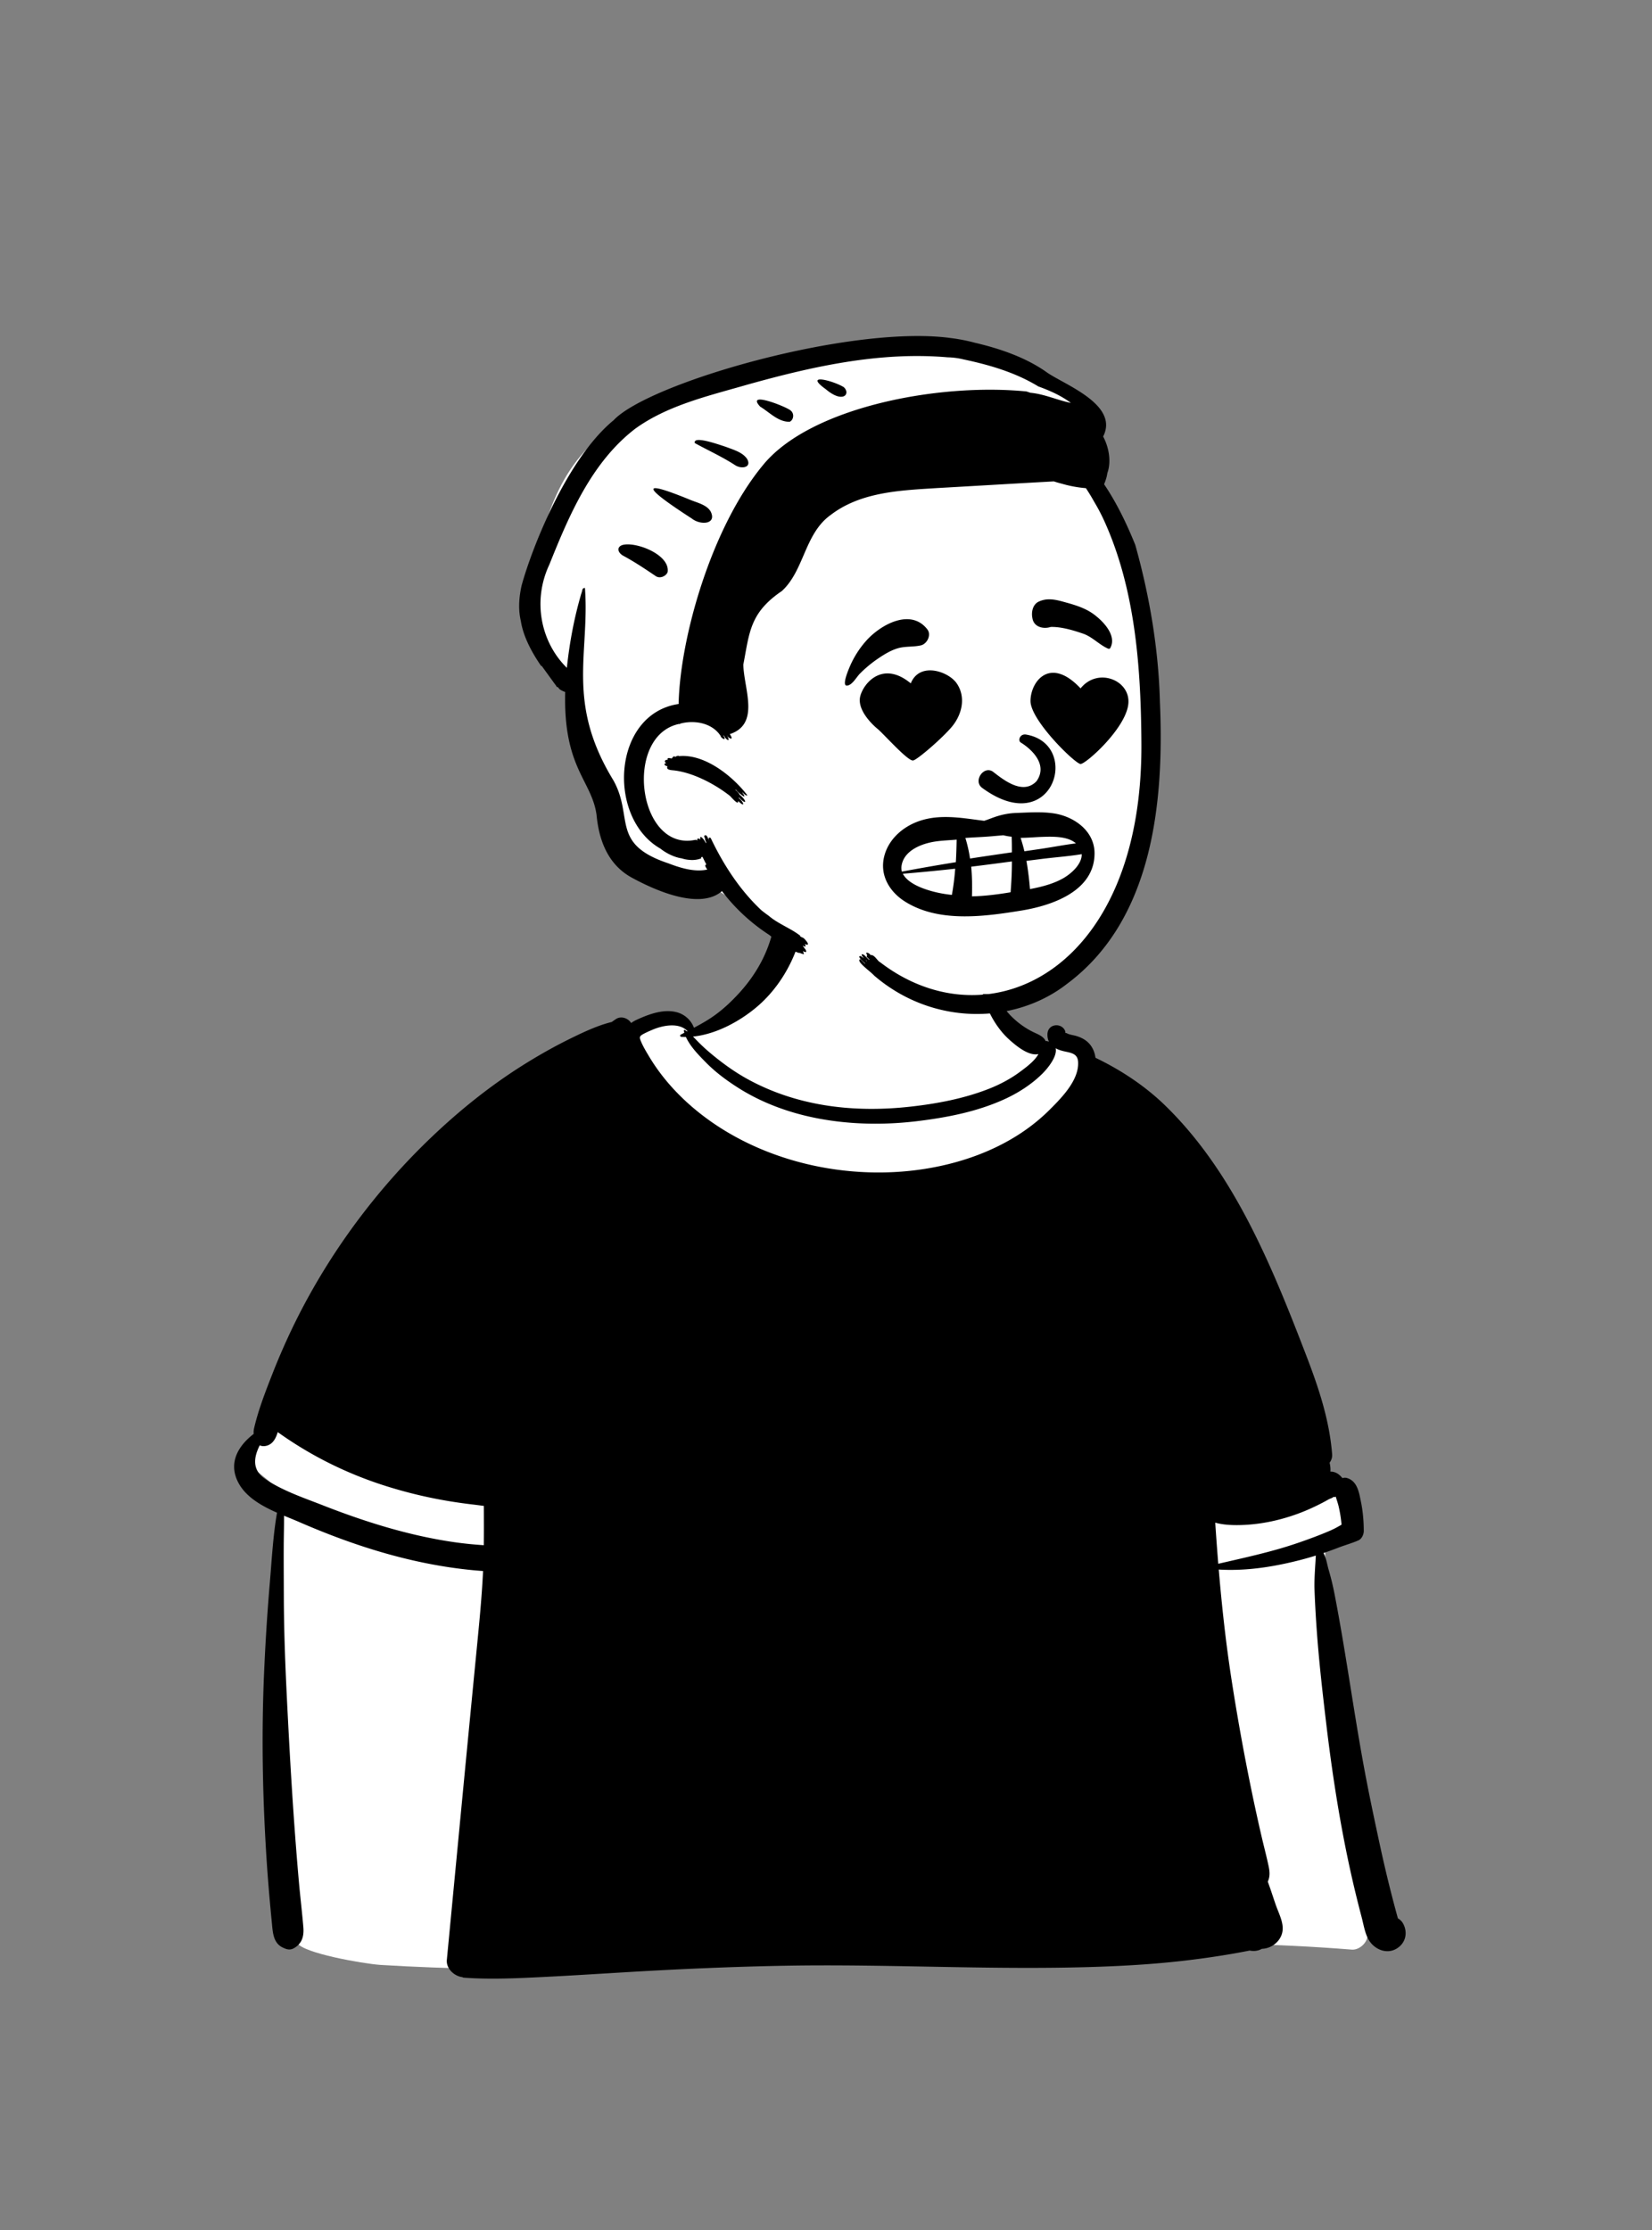
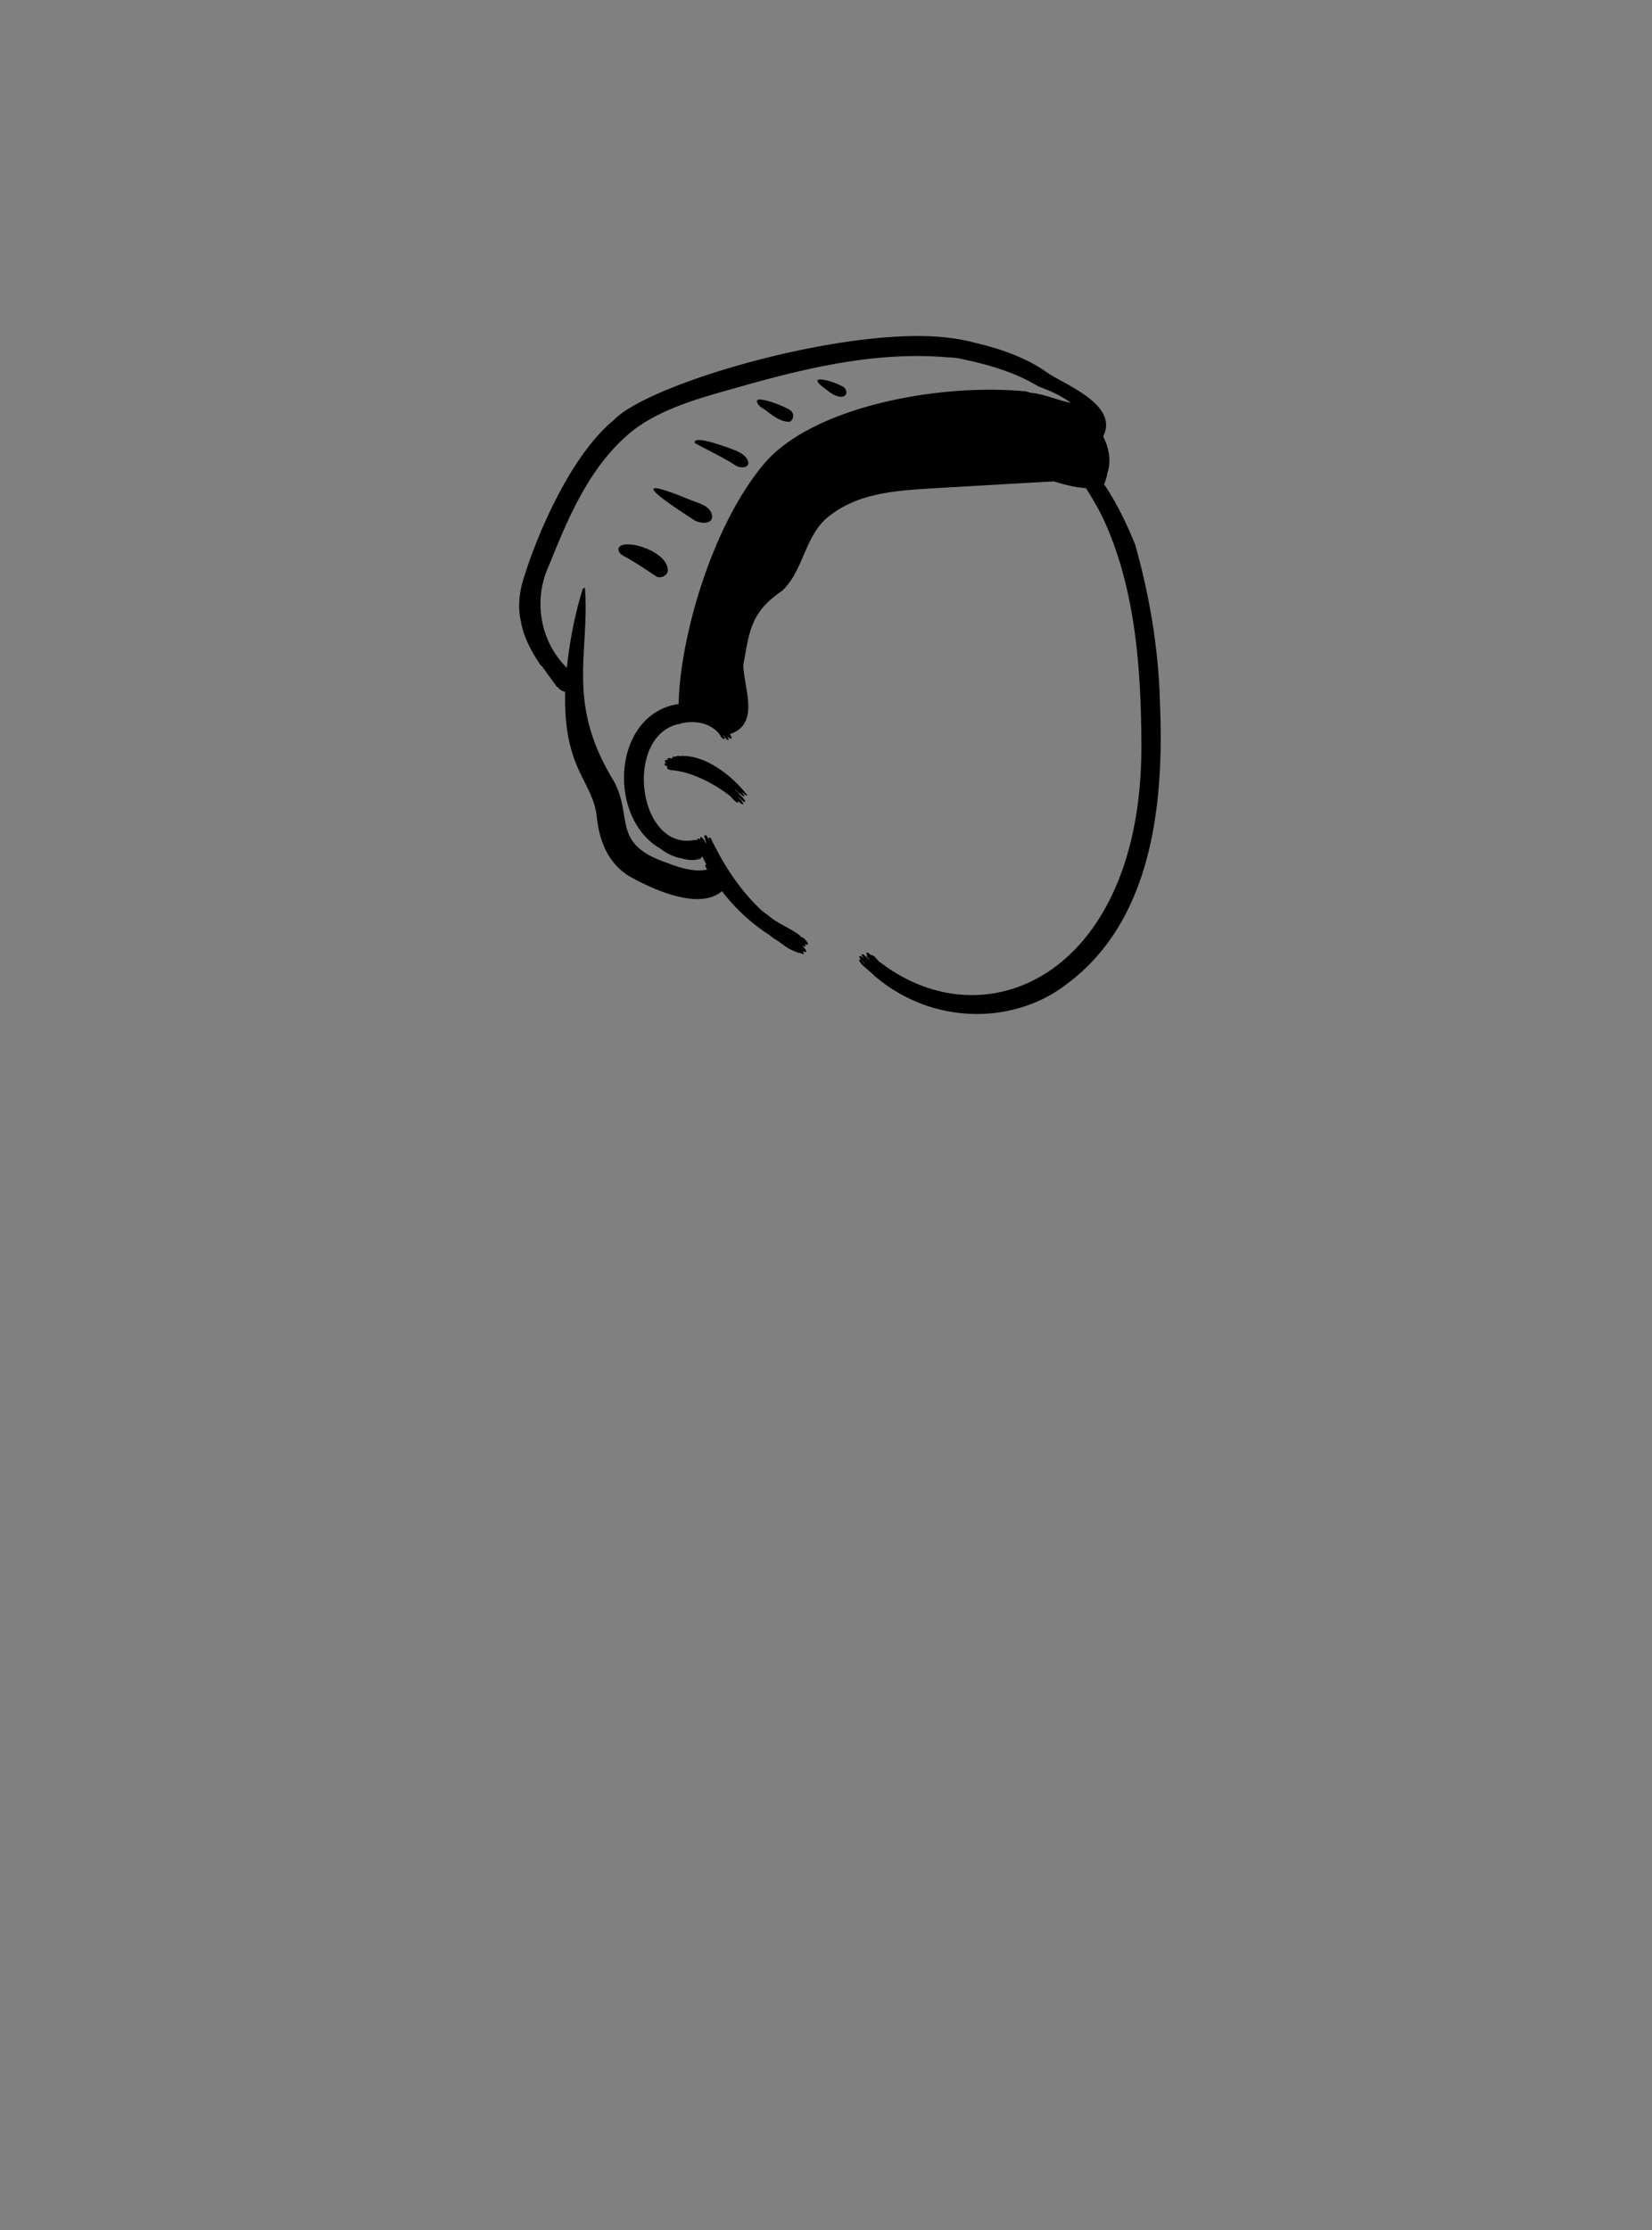
<svg xmlns="http://www.w3.org/2000/svg" width="512" height="691" fill="none" viewBox="0 0 512 691">
  <rect x="0" y="0" width="512" height="691" fill="#808080" stroke="none" />
-   <path fill="#fff" fill-rule="evenodd" d="M117.772 608.846c5.395.334 10.79.597 16.185.798 70.549 2.629 141.041-5.414 211.546-7.174 24.553-.646 48.98-.324 73.47 1.648 2.4.193 5.144-2.389 4.849-4.849-4.525-39.06-10.185-78.015-13.119-117.235-.002-2.074.266-4.146.979-6.1.134-.153.831-1.871 1.45-1.978-.202.15.715-.113.131-.068 3.541-.58 7.014-4.402 4.444-8.06-26.471-40.575-62.605-77.609-74.231-125.802-2.746-13.03-12.667-13.835-23.236-19.21-3.298-1.962-11.361-7.395-12.674-11.172-3.134-13.614 2.386-26.951-13.742-32.46-10.646-2.952-29.464-5.45-40.236-2.336-13.141 4.373-12.157 19.182-19.779 29.371-3.942 5.892-10.662 13.961-16.867 14.864-3.008.437-5.223-5.647-8.226-5.228-46.807 11.369-110.58 88.928-130.697 131.862-4.534 13.512 10.088 9.436 9.19 23.017-1.108 25.765-3.53 58.749-2.094 84.545 1.346 14.972.35 30.66 5.004 45.069-1.253 1.521.547 3.057 2.015 3.718 1.85 3.147 20.055 6.344 25.638 6.78Z" clip-rule="evenodd" />
-   <path fill="#000" fill-rule="evenodd" d="M239.632 287.992c1.217-5.476 9.929-3.128 8.437 2.326-2.312 8.434-7.108 16.403-13.877 21.997-5.228 4.318-12.353 8.171-19.421 8.884.663.645 1.298 1.334 1.965 1.992 1.505 1.496 3.105 2.885 4.755 4.219 3.39 2.74 6.914 5.206 10.763 7.27 15.373 8.25 32.739 10.152 49.911 8.231 8.149-.91 16.419-2.456 24.081-5.436 3.552-1.379 7.004-3.191 10.051-5.481l.798-.598c1.601-1.21 3.739-2.917 4.741-4.784-3.047.685-6.9-2.56-9.014-4.448-2.312-2.074-4.259-4.747-5.697-7.488-2.817-5.377-4.309-12.314-1.947-18.079.158-.384.662-.32.707.095.699 6.72 2.511 13.022 7.334 17.998 2.141 2.204 4.705 4.052 7.504 5.337l.394.181c1.192.551 2.447 1.198 2.95 2.379.194-.023.387-.005.572.045.167.045.32.095.469.149-.334-.653-.509-1.424-.478-2.335.118-3.53 4.963-3.637 5.634-.496-.122-.414-.284-.013.023.113a1.077 1.077 0 0 0-.023-.113l.009.033.018.08h-.004c.012.057.022.116.028.176l.007.078-.004-.065a1.385 1.385 0 0 0-.017-.132l-.01-.057a.42.42 0 0 0 .18.036l.03.012c.113.049.511.234.629.281.806.298 1.708.392 2.532.649 1.79.55 3.368 1.461 4.458 3.011.784 1.114 1.221 2.389 1.401 3.714 7.919 3.809 15.415 8.758 21.693 14.884 14.013 13.666 23.784 30.772 31.802 48.478 4.08 9.014 7.717 18.219 11.274 27.449l.561 1.458c3.813 9.921 7.185 19.95 8.014 30.615.076.955-.239 1.852-.785 2.596.194.803.294 1.605.266 2.389a8.825 8.825 0 0 1-.022.365c1.28-.022 2.533.514 3.723 2.02a2.452 2.452 0 0 1 1.518-.005c3.133 1 3.638 4.44 4.228 7.32.609 2.975.874 6.022.879 9.055 0 1.087-.622 2.458-1.677 2.922-1.983.874-4.119 1.447-6.17 2.24a117.28 117.28 0 0 1-4.647 1.686c.866 1.509 1.145 3.61 1.614 5.201a81.166 81.166 0 0 1 1.821 7.519c3.362 17.286 5.692 34.757 8.838 52.08 1.573 8.677 3.403 17.295 5.269 25.913a422.18 422.18 0 0 0 2.947 12.675 389.366 389.366 0 0 0 2.269 8.672l.314 1.137a4.107 4.107 0 0 1 1.677 1.735c1.483 2.867.631 6.099-2.213 7.712-3.092 1.758-6.783.099-8.487-2.754-1.199-2.015-1.591-4.683-2.182-6.924a362.929 362.929 0 0 1-1.915-7.572c-4.164-17.179-6.953-34.659-9.055-52.205l-.148-1.254c-1.069-9.033-2.101-18.088-2.768-27.162-.329-4.458-.59-8.916-.752-13.383-.082-2.299.049-4.611.18-6.906.058-1.004.144-2.015.176-3.019l.01-.143c.008-.102.02-.236.029-.377l.01-.17c-3.11.974-6.265 1.785-9.451 2.47-6.779 1.465-13.715 2.281-20.633 1.866.964 11.458 2.222 22.889 3.979 34.243a704.84 704.84 0 0 0 5.86 32.694 590.923 590.923 0 0 0 3.556 16.303c.676 2.894 1.446 5.769 2.055 8.677.36 1.731.473 3.178-.253 4.796.799 2.176 1.509 4.363 2.207 6.423l.209.613c1.235 3.606 3.579 7.293 1.131 10.837a6.872 6.872 0 0 1-5.408 2.938c-.036.022-.077.05-.117.072-1.118.6-2.407.717-3.633.46-1.861.365-3.727.717-5.598 1.037a268.82 268.82 0 0 1-13.913 2.01c-8.856 1.055-17.771 1.632-26.681 1.952-32.623 1.176-65.281-.888-97.916-.293-16.626.302-33.253 1.05-49.852 2.042-8.284.496-16.573 1.028-24.861 1.438l-2.566.125c-7.412.354-14.83.628-22.237.087a.497.497 0 0 1-.333-.149c-2.556-.288-5.124-2.642-4.868-5.359 1.105-11.576 2.209-23.151 3.318-34.731 1.969-20.631 3.957-41.261 5.967-61.888l.29-2.978c.676-6.95 1.321-13.916 1.648-20.894a127.95 127.95 0 0 1-4.94-.446c-17.828-1.952-34.918-7.345-51.328-14.429l-.665-.288c-1.478-.645-3.096-1.289-4.755-1.978.028 3.15-.077 6.305-.09 9.424-.023 5.18.018 10.359.031 15.533.032 10.665.438 21.334.97 31.981.932 18.805 2.028 37.583 3.686 56.344.42 4.719.988 9.429 1.388 14.149.24 2.781-.333 5.098-2.88 6.559-1.253.721-2.222.419-3.466-.163-3.037-1.425-3.123-4.791-3.411-7.721a660.94 660.94 0 0 1-.622-6.631 533.178 533.178 0 0 1-1.087-14.167c-1.175-18.787-1.518-37.556-.707-56.366.377-8.798.92-17.616 1.642-26.398l.17-2.026c.595-7.019.978-14.384 2.208-21.447-4.962-2.2-9.88-4.999-12.16-9.651-2.956-6.04.293-11.205 4.922-14.762-.045-.6 0-1.195.126-1.735 1.33-5.757 3.556-11.445 5.706-16.935a208.317 208.317 0 0 1 7.193-16.263c10.565-21.289 24.996-40.743 42.2-57.133 8.545-8.14 17.897-15.663 27.88-21.974 4.949-3.123 10.024-6.008 15.279-8.577l.777-.379c3.658-1.775 7.762-3.663 11.83-4.652.423-.315.851-.613 1.284-.897 1.6-1.064 3.772-.293 4.719 1.226.46-.356.991-.671 1.6-.956l.601-.274c3.65-1.644 8.033-3.181 11.996-2.101a7.84 7.84 0 0 1 5.269 4.792c1.996-1.055 3.957-2.141 5.872-3.471 3.079-2.127 5.868-4.769 8.374-7.541 5.026-5.576 8.676-12.107 10.308-19.459Zm174.373 175.792c-.343.1-.703.136-1.077.09.675.08-.678.479-1.05.671l-.028.015c-.676.387-1.356.761-2.046 1.122a68.303 68.303 0 0 1-4.926 2.326 59.377 59.377 0 0 1-10.19 3.268c-3.417.771-7 1.221-10.502 1.293-2.343.046-5.124-.062-7.549-.752.28 4.25.59 8.496.937 12.738l4.789-1.098c4.789-1.099 9.573-2.225 14.299-3.594 3.547-1.028 7.044-2.231 10.501-3.53 1.812-.68 3.61-1.401 5.386-2.176.884-.386 1.712-.846 2.531-1.31l.701-.399a40.35 40.35 0 0 0-.892-5.634c-.226-.992-.609-2.011-.884-3.03ZM86.082 443.766c-.609 1.975-1.542 3.819-3.67 4.265-.752.158-1.383.072-1.906-.185l-.125.253c-1.75 3.591-2.263 7.38 1.761 10.146 1.817 1.249 3.795 2.33 5.842 3.299 3.659 1.742 7.555 3.141 11.23 4.565l.731.286c6.571 2.578 13.246 4.926 20.025 6.891 6.878 1.988 13.877 3.584 20.963 4.598 2.987.424 5.998.721 9.014.915.049-4.056.026-8.118.013-12.175-1.073-.135-2.137-.279-3.164-.401a155.859 155.859 0 0 1-9.348-1.365 142.022 142.022 0 0 1-19.137-4.805c-11.583-3.8-22.36-9.232-32.23-16.287Zm126.994-124.262c-2.632-2.785-7.666-1.78-10.843-.428-.961.41-1.93.825-2.849 1.325l-.178.1c-1.071.617-1.065.983-.543 2.212.68 1.619 1.627 3.182 2.528 4.683 3.859 6.442 8.938 12.049 14.738 16.786 20.543 16.768 50.056 22.682 75.746 17.066 12.329-2.692 24.222-8.127 33.299-17.042l.826-.822c3.66-3.663 8.683-8.964 8.331-14.392-.167-2.61-2.299-2.759-4.475-3.263-.892-.207-1.745-.501-2.484-.915.595 2.565-2.573 6.378-4.209 7.978-3.43 3.358-7.559 5.981-11.926 7.942-8.311 3.737-17.352 5.504-26.353 6.622-10.213 1.271-20.646 1.158-30.783-.721-8.82-1.636-17.514-4.733-25.104-9.556-3.479-2.209-6.909-4.729-9.812-7.663l-.617-.623c-2.095-2.124-4.534-4.69-5.787-7.477-.478.005-.951-.009-1.425-.041-.333-.017-.513-.491-.18-.667.374-.198.748-.396 1.122-.59a8.277 8.277 0 0 1-.162-.618c-.036-.175.149-.338.311-.238a8.9 8.9 0 0 1 .654.432c.058-.027.117-.058.175-.09Z" clip-rule="evenodd" />
-   <path fill="#fff" fill-rule="evenodd" d="M277.995 107.597c20.178 0 44.389 9.784 46.448 9.979l.055.003c1.083 0 5.315 3.224 12.696 9.673l-7.994 15.593.647.618c3.095 2.968 5.738 5.674 7.824 7.807 17.033 17.414 20.094 85.788 16.08 109.633-4.014 23.844-11.449 47.176-46.062 47.176s-73.122-20.814-79.054-27.296c-3.954-4.322-8.396-6.392-13.326-6.211l-.603-.765-.725-.103c-6.822-.988-11.711-2.318-14.665-3.989-5.77-3.265-12.113-20.43-12.113-24.211 0-3.743-9.47-30.974-9.66-33.855l-.003-.08c0-2.409-12.372-13.483-12.372-17 0-3.517-2.494-3.303 0-15.696l.724-3.641c2.654-13.194 7.849-35.043 27.654-44.537 21.763-10.432 64.066-23.098 84.449-23.098Z" clip-rule="evenodd" />
  <path fill="#000" fill-rule="evenodd" d="M190.186 130.205c10.854-11.521 72.476-29.343 103.651-25.565l.936.121a55.06 55.06 0 0 1 7.359 1.442c7.822 1.827 15.901 4.593 22.364 9.214 5.395 3.78 22.415 9.953 17.399 19.841 1.86 3.525 2.554 7.879 1.297 11.35-.158 1.199-.528 2.304-1.001 3.449 3.974 5.864 7.12 12.497 9.667 18.805 4.451 15.876 7.221 32.397 7.626 48.595 1.35 30.774-2.024 67.533-28.824 87.433-16.19 12.609-41.55 13.033-59.744-2.602-1.032-1.222-5.888-4.519-4.267-5.098.482.51.978 1.006 1.482 1.492a.303.303 0 0 1-.018-.166l-.474-.43c-.894-.828-2.053-2.027-.733-1.793.058.068.121.127.184.194.279.168.49.313.655.441l.084.068-.026-.027c-.76-.811-1.215-1.637-.079-1.109l.15.073a41.364 41.364 0 0 0 1.542 1.537.288.288 0 0 1 .032-.18l-.488-.471c-.476-.467-.403-.469-.17-.846-1.012-1.417.876-.575 1.009-.022 1.181-.28 2.218 1.938 2.979 2.209 33.351 25.643 81.751 2.889 80.967-68.566l-.011-1.398c-.23-22.848-2.152-46.332-11.602-67.015a59.616 59.616 0 0 0-3.078-5.806 55.952 55.952 0 0 0-2.51-4.11 37.21 37.21 0 0 1-7.432-1.375 35.581 35.581 0 0 1-2.497-.721c-12.115.66-23.96 1.379-36.109 2.061l-3.794.236c-10.292.662-20.935 1.722-29.24 8.088-8.149 5.796-8.186 17.224-15.161 23.588-9.947 6.751-10.02 12.84-11.935 22.79.142 7.5 5.342 18.398-4.201 21.554 1.61 2.296-.634 1.193-.811.388a.205.205 0 0 1-.049.009c1.434 2.667-.675.988-.861.131a.82.82 0 0 1-.338-.226c1.445 2.337-.891.701-.753.275-2.793-4.293-8.541-4.96-12.593-3.822-.05.153-.229.167-.342.086-17.229 3.734-12.784 39.404 4.872 35.956.756-.154.738.209.888.243-.408-1.071.742-.635.73-.41l.07-.003c.055-.005.032-.011.074.003-.395-2.19 1.825.983 1.649 1.114a.563.563 0 0 1 .213-.073l-.077-.207c-.368-.982-.337-.574-.334-1.136-.277-.694-.297-.391-.232-.843.973-.754 1.26 1.532 1.584 1.7-.556-.776-.114-1.409.411-.988 3.976 8.365 9.113 16.225 15.751 22.416a47.837 47.837 0 0 0 2.222 1.668c2.824 2.46 7.155 4.041 9.799 6.22a.271.271 0 0 1-.045.127l.061.054.061.058.919.442c.271.23.514.487.73.771.23.266.433.559.604.87.086.378-.103.536-.464.374-.158-.054-.315-.117-.473-.176.009.014.013.023.022.032.052.078.402.89-.001.758l-.048-.019c-.222-.081-.442-.171-.658-.257.257.32.491.667.698.96.221.23.356.5.41.807-.009.171-.103.243-.274.221a22.2 22.2 0 0 1-.776-.271l.073.14c.182.358.44.958-.019.757-.392-.121-.77-.261-1.149-.414-.032.063-.095.085-.221.027a23.237 23.237 0 0 1-3.479-1.569c-.978-.712-1.966-1.411-2.948-2.118a22.606 22.606 0 0 1-2.668-1.867 58.097 58.097 0 0 1-14.648-13.567c-6.62 5.734-19.857.256-28.045-4.233-7.242-4.011-10.089-11.429-10.825-19.426-1.53-10.767-10.328-14.452-9.716-38.076-.013.005-.027.005-.045.005a4.576 4.576 0 0 1-.924-.384 4.602 4.602 0 0 1-.852-.522l-.329-.456a2.676 2.676 0 0 1-.441-.293l-.061.079c-.192.232-.063-.117-.052-.187l-.572-.777c-1.355-1.851-2.842-3.927-4.053-5.587l-.038.067c-.027.051-.042.088-.029.104-2.882-4.142-5.593-9.144-6.346-13.987-.889-3.73-.541-7.574.234-11.03 3.326-12.1 14.22-39.482 28.525-51.219Zm78.219 167.343-.181-.161.159.199c.083.103.169.195.307.29a.256.256 0 0 1-.005-.1 5.98 5.98 0 0 1-.28-.228ZM293.7 110.72c-21.142-1.818-41.936 2.84-62.111 8.478l-1.391.4c-11.472 3.274-23.602 6.22-33.296 13.226-13.544 10.375-20.538 26.88-26.641 42.118-5.33 11.322-2.605 24.089 5.426 31.995.836-7.856 2.26-15.483 4.487-23.048.465-1.181.113-1.569 1.114-1.723 1.513 20.387-5.937 35.449 8.806 59.61 6.397 11.4-1.008 19.742 17.056 25.741l.489.187c3.763 1.42 7.873 2.541 11.559 1.747l-.33-.537c-.337-.553-.439-.822.051-1.058-.013-.027-.031-.055-.05-.086a61.847 61.847 0 0 1-1.145-2.272c-.148.05-.297.086-.45.126.099.185.112.37-.167.433a7.867 7.867 0 0 1-3.057.414l-.224-.017c-1.179-.072-1.923-.287-2.587-.487-.221-.036-.442-.072-.658-.117-2.139-.474-4.403-1.681-5.868-2.876-16.702-9.487-14.976-41.783 5.611-44.836.422-20.334 10.093-54.64 26.143-74.016 14.507-17.824 54.112-25.549 81.667-22.825.401.133.803.268 1.204.403 4.251.378 8.303 2.272 12.557 3.152-3.055-2.289-6.52-3.814-10.089-5.11-7.111-4.35-15.263-6.704-23.139-8.364a22.73 22.73 0 0 0-4.967-.658Zm-84.318 123.753c1.107-.601.98-.021 1.235-.189 7.962-.65 16.547 6.322 20.998 12.134-.351.365-1.302-.717-1.469-.888a.214.214 0 0 1-.077.049l.124.175c1.804 2.589-1.772-.457-2.107-1.085a.266.266 0 0 1-.185.036c.284.278 1.15 1.003 1.298 1.519l.23.191c2.164 1.854 1.985 3.248-.473.616.059.122.081.234.041.324l.084.057c1.209.844 2.202 3.198-.323.782.262 1.765-2.503-1.647-2.592-1.623-4.785-3.757-11.831-7.411-17.834-7.902l-.207-.023c-1.101-.142-1.622-.469-1.236-1.189-1.356-.323-1.038-.991-.396-.969-.957-.629-.096-1.231.46-.996-.382-1.057 1.149-.353 1.289-.501.794-1.225 1.008-.203 1.14-.518Zm-16.69-65.517c3.825-1.4 15.121 2.793 14.217 8.347-.538 1.276-2.311 2.006-3.557 1.286l-1.627-1.092c-2.831-1.896-5.383-3.558-8.422-5.212-1.654-.821-2.367-2.563-.611-3.329Zm21.758-8.253-1.477-.962c-7.97-5.216-19.237-13.121.745-4.943 2.277.977 5.303 1.555 6.546 3.724 1.952 3.998-3.185 4.266-5.814 2.181Zm.896-23.407c-.64-2.428 7.318.421 9.635 1.172l.353.133c2.253.84 4.836 1.619 6.184 3.564 1.58 2.687-1.617 3.244-3.597 2.03-4.059-2.653-8.51-4.655-12.575-6.899Zm20.236-11.307c-4.479-4.893 7.509-.206 9.305 1.095l.051.038c1.34.944 1.068 2.976-.19 3.572-3.582.069-6.218-2.917-9.166-4.705Zm20.384-5.36c-7.121-5.119 2.259-2.684 5.518-.678 2.22 1.958-.067 5.265-5.518.678Z" clip-rule="evenodd" />
-   <path fill="#000" fill-rule="evenodd" d="M315.014 251.894c3.83-.13 7.687-.427 11.497.131 6.329.927 12.738 5.424 12.718 12.419-.034 11.733-13.255 16.173-22.678 17.703l-1.046.169c-11.346 1.817-24.87 3.46-35.049-2.973-4.797-3.032-7.839-8.155-6.434-13.908 1.337-5.483 5.964-9.42 11.158-11.122 6.059-1.985 12.328-.966 18.493-.149.449.06.897.117 1.345.174 1.435-.458 2.844-1.075 4.282-1.498 1.894-.559 3.736-.879 5.714-.946Zm-1.394 15.037-5.944.779c-2.225.292-4.45.573-6.675.845.285 3.032.333 6.097.233 9.194 4.009-.087 8.04-.605 11.975-1.268.26-3.177.414-6.358.411-9.55Zm-17.577 2.254a623.03 623.03 0 0 1-16.226 1.561c1.222 2.36 4.352 3.856 6.75 4.702 2.741.967 5.571 1.55 8.442 1.851.498-2.673.821-5.386 1.034-8.114Zm39.21-4.508c-4.083.67-8.291.961-12.365 1.474l-4.761.6c.489 2.897.858 5.815 1.092 8.744l.741-.145c3.34-.669 6.695-1.565 9.646-3.261l.249-.148c2.36-1.425 5.473-4.258 5.398-7.264Zm-38.759-4.507c-2.671.24-5.493.287-8.066.853-3.759.827-8.283 2.901-8.994 7.134a4.54 4.54 0 0 0 .08 1.93 617.745 617.745 0 0 1 16.73-2.927c.134-2.332.202-4.667.25-6.99Zm14.456-1.352-3.658.318c-2.696.236-5.395.312-8.094.512a43.476 43.476 0 0 1 1.44 6.382c2.218-.343 4.437-.678 6.66-1.003l6.322-.926-.008-1.596a113.563 113.563 0 0 0-.061-3.24l-.263-.022a19.379 19.379 0 0 1-2.338-.425Zm22.501 2.515c-2.527-2.27-7.26-2.113-10.283-2.021-2.266.07-4.564.307-6.843.303.426 1.37.832 2.748 1.164 4.161l4.872-.711c3.662-.534 7.38-1.269 11.09-1.732Zm-17.14-31.285c3.403 2.069 8.589 6.894 4.928 12.023-4.31 4.522-10.515-.663-13.573-3.008-2.835-1.818-6.021 2.857-3.39 4.979 22.095 16.36 31.062-13.453 13.756-16.426-1.905-.328-2.613 1.792-1.721 2.432Zm33.339-11.536c-1.164 7.61-13.125 18.22-14.749 18.22-1.623 0-15.52-13.5-15.52-19.506s6.003-14.067 15.52-3.917c5.413-6.777 15.913-2.406 14.749 5.203Zm-53.139-6.764c2.814 4.11 1.743 9.222-1.122 12.969-2.535 3.316-11.062 10.737-12.398 10.929-1.646.235-9.18-8.286-10.923-9.717-1.743-1.43-6.575-6.027-5.428-10.285 1.104-4.096 7.01-11.023 15.634-3.896 2.742-6.798 11.695-3.712 14.237 0Zm-28.022-13.231c4.417-4.95 13.772-10.174 18.928-3.484 1.317 1.709-.089 4.503-2.011 4.944-2.381.548-4.786.215-7.123.894-2.142.623-4.193 1.87-6.029 3.113a37.592 37.592 0 0 0-5.793 4.802c-1.054 1.072-2.382 3.613-4.007 3.66-1.616.047.553-5.006.732-5.443a29.533 29.533 0 0 1 5.303-8.486Zm53.462-12.106c2.543-1.186 5.025-.658 7.586.042l1.102.306c2.729.759 5.642 1.691 7.983 3.327l.184.13c2.944 2.113 7.446 6.647 5.297 10.585-.144.263-.448.289-.693.182-2.77-1.213-4.823-3.635-7.768-4.649l-.543-.185c-2.853-.961-6.382-1.971-9.452-1.879-2.159.702-5.075.12-5.637-2.508l-.025-.129-.049-.272c-.323-1.796.158-4.085 2.015-4.95Z" clip-rule="evenodd" />
</svg>